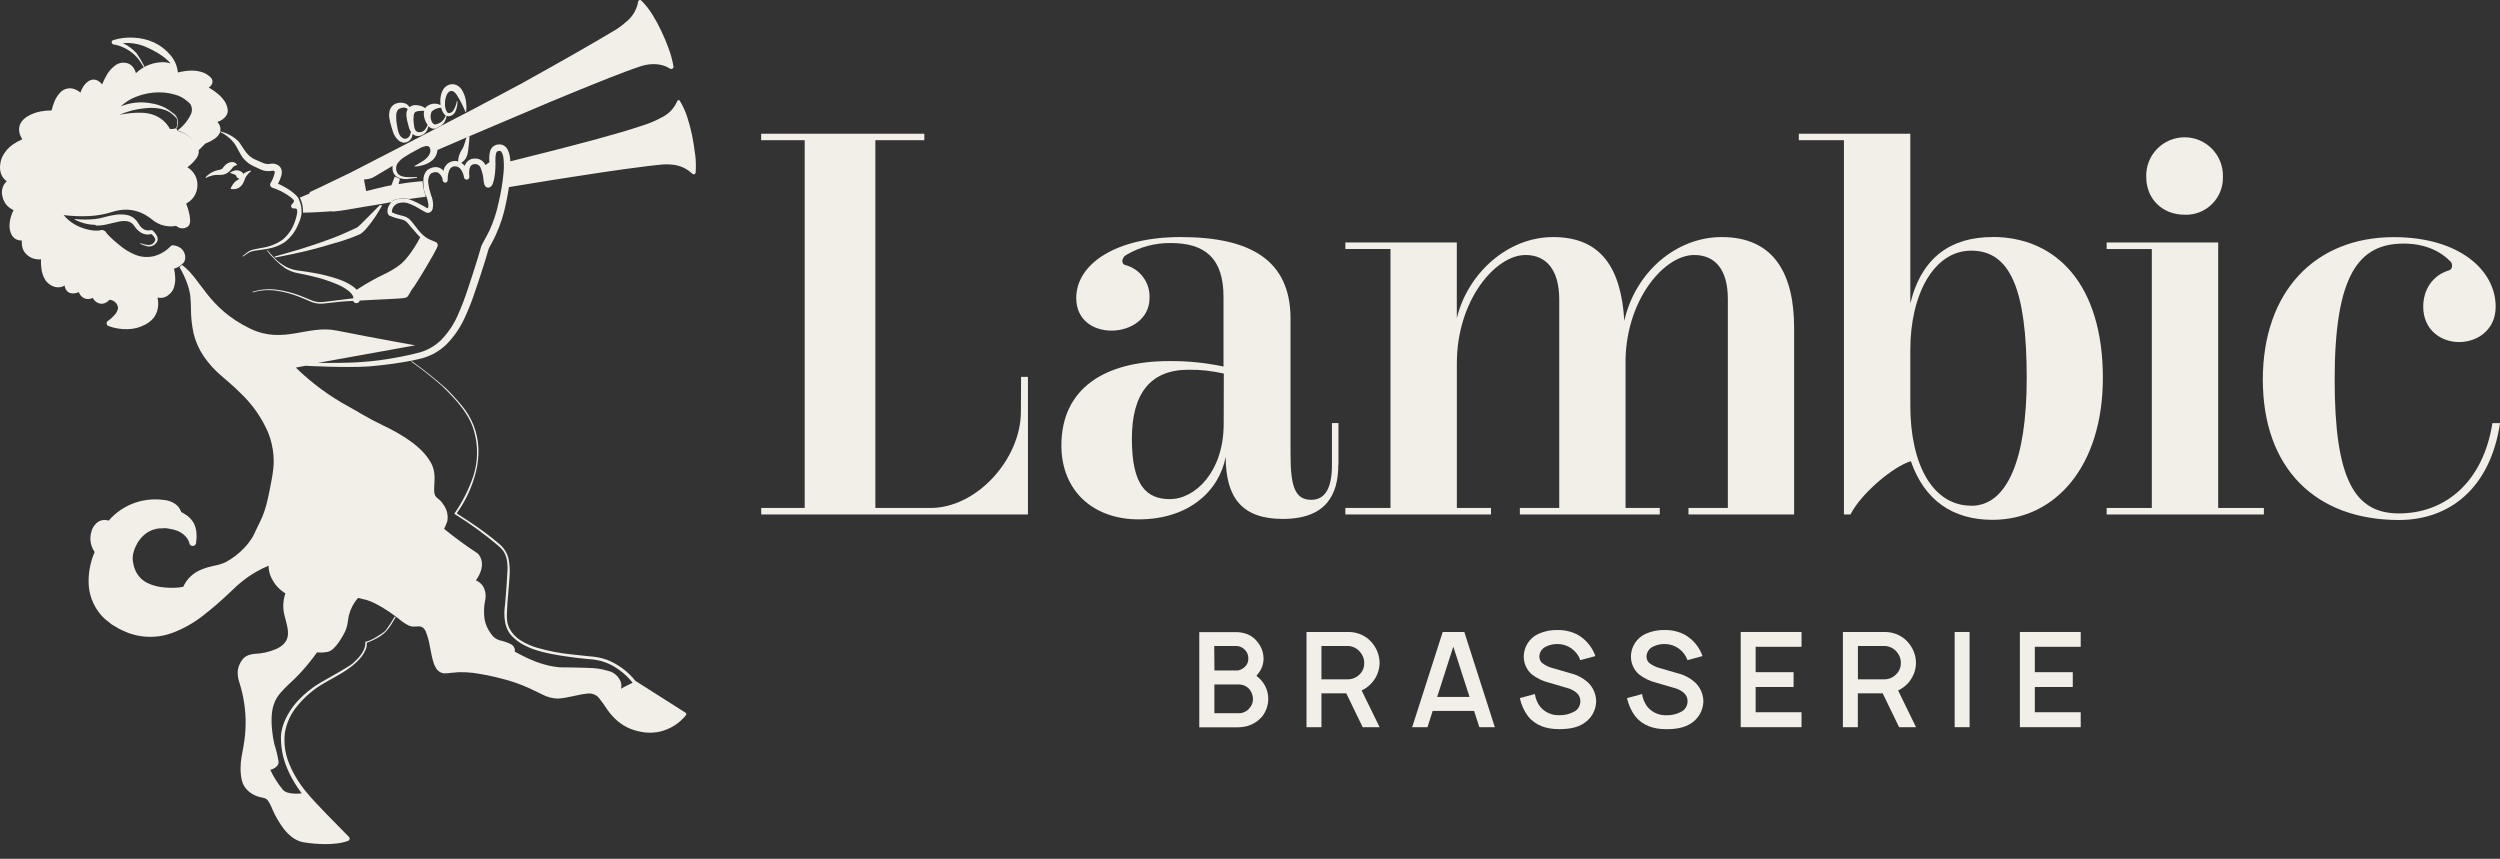
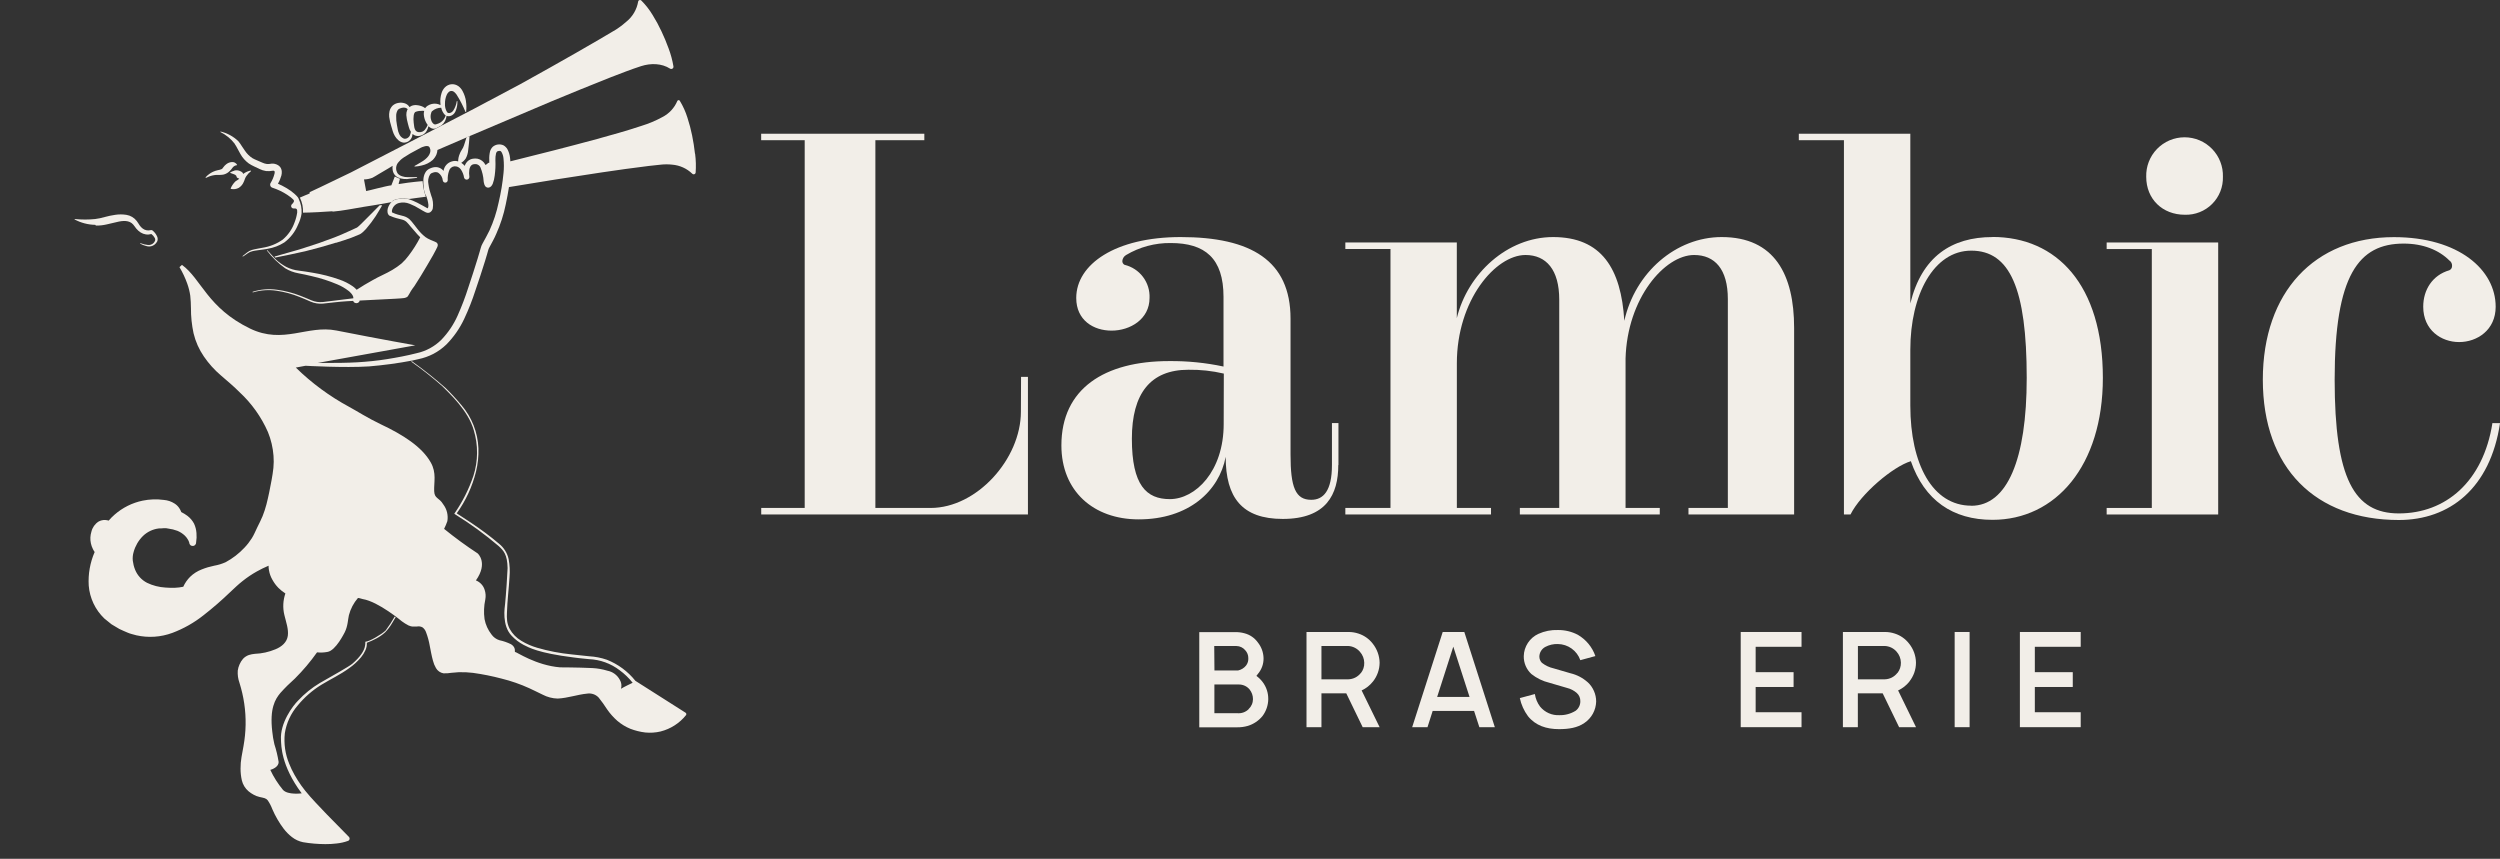
<svg xmlns="http://www.w3.org/2000/svg" width="131" height="45" viewBox="0 0 131 45" fill="none">
  <rect x="0" y="0" width="131" height="45" fill="#333333" stroke="none" />
  <path d="M12.275 8.946C12.204 8.965 12.136 8.993 12.072 9.029C12.07 9.03 12.068 9.032 12.067 9.034C12.065 9.035 12.064 9.038 12.063 9.04C12.062 9.045 12.062 9.05 12.065 9.055C12.067 9.06 12.071 9.063 12.076 9.065C12.138 9.082 12.198 9.104 12.257 9.13C12.305 9.144 12.348 9.172 12.381 9.21C12.398 9.235 12.392 9.3 12.443 9.322C12.473 9.339 12.504 9.352 12.537 9.362L12.526 9.374C12.463 9.441 12.345 9.474 12.289 9.555C12.204 9.648 12.136 9.755 12.088 9.872C12.088 9.875 12.088 9.878 12.088 9.881C12.088 9.884 12.09 9.887 12.091 9.89C12.093 9.893 12.095 9.895 12.098 9.897C12.101 9.899 12.103 9.9 12.107 9.9C12.244 9.93 12.387 9.91 12.511 9.844C12.63 9.769 12.722 9.659 12.774 9.528C12.791 9.495 12.806 9.461 12.817 9.425C12.817 9.402 12.832 9.378 12.841 9.356C12.859 9.307 12.884 9.261 12.915 9.219C12.979 9.124 13.058 9.04 13.15 8.971C13.151 8.968 13.152 8.965 13.152 8.962C13.152 8.959 13.151 8.956 13.15 8.953C13.149 8.951 13.148 8.948 13.147 8.946C13.146 8.944 13.144 8.943 13.142 8.941C13.14 8.94 13.138 8.939 13.135 8.939C13.133 8.938 13.13 8.938 13.128 8.939C13.002 8.965 12.883 9.016 12.777 9.089L12.739 9.119V9.096C12.712 9.016 12.618 8.978 12.521 8.942C12.437 8.917 12.349 8.917 12.266 8.942" fill="#F2EEE8" />
  <path d="M10.809 9.316C10.94 9.247 11.081 9.2 11.227 9.177C11.295 9.165 11.364 9.161 11.433 9.165C11.518 9.169 11.604 9.165 11.688 9.152C11.789 9.132 11.885 9.088 11.966 9.024C12.025 8.978 12.079 8.925 12.125 8.866C12.198 8.776 12.232 8.686 12.405 8.657H12.418C12.422 8.653 12.424 8.647 12.424 8.642C12.424 8.637 12.422 8.632 12.418 8.628C12.391 8.583 12.352 8.546 12.306 8.522C12.259 8.498 12.207 8.488 12.154 8.492C12.05 8.497 11.95 8.534 11.867 8.597C11.804 8.643 11.749 8.7 11.704 8.763C11.666 8.818 11.653 8.843 11.599 8.868C11.535 8.892 11.468 8.91 11.4 8.921C11.318 8.939 11.237 8.966 11.16 9.002C11.014 9.071 10.883 9.168 10.775 9.288C10.773 9.29 10.771 9.294 10.771 9.297C10.771 9.301 10.773 9.305 10.775 9.307C10.777 9.312 10.781 9.315 10.786 9.317C10.79 9.319 10.796 9.318 10.8 9.316" fill="#F2EEE8" />
-   <path d="M11.833 5.408C11.727 5.223 11.588 5.059 11.423 4.924C11.273 4.796 11.112 4.683 10.94 4.586C11.022 4.536 11.085 4.461 11.121 4.372C11.138 4.319 11.139 4.262 11.126 4.207C11.113 4.153 11.085 4.103 11.045 4.063C10.898 3.911 10.709 3.804 10.503 3.756C10.301 3.705 10.092 3.688 9.885 3.705C9.782 3.712 9.679 3.724 9.577 3.743L9.427 3.774L9.351 3.794H9.322C9.286 3.455 9.147 3.135 8.923 2.877C8.685 2.598 8.391 2.374 8.059 2.219C7.725 2.071 7.366 1.987 7.001 1.973C6.64 1.952 6.277 1.996 5.931 2.103C5.911 2.111 5.892 2.123 5.878 2.14C5.864 2.156 5.855 2.176 5.851 2.197C5.848 2.228 5.856 2.259 5.875 2.283C5.893 2.308 5.921 2.325 5.951 2.329C6.129 2.357 6.303 2.41 6.466 2.487C6.634 2.564 6.792 2.661 6.936 2.776C7.082 2.894 7.21 3.032 7.319 3.185C7.337 3.208 7.524 3.51 7.524 3.51C7.537 3.5 7.551 3.49 7.565 3.481C7.446 3.246 7.312 3.019 7.164 2.801C6.962 2.574 6.716 2.389 6.441 2.259C6.852 2.227 7.265 2.296 7.645 2.458C8.652 2.897 8.939 3.333 8.939 3.333C8.939 3.333 8.664 3.177 8.055 3.317C7.889 3.36 7.728 3.421 7.574 3.497L7.529 3.526C7.382 3.612 7.246 3.715 7.122 3.832C7.102 3.752 7.071 3.674 7.03 3.602C6.968 3.491 6.873 3.401 6.759 3.344C6.642 3.293 6.513 3.274 6.386 3.288C6.259 3.303 6.138 3.352 6.036 3.429C5.842 3.573 5.683 3.758 5.569 3.971C5.486 4.115 5.414 4.266 5.354 4.421C5.295 4.349 5.224 4.288 5.145 4.24C5.066 4.193 4.976 4.169 4.884 4.17C4.794 4.178 4.707 4.208 4.631 4.257C4.499 4.35 4.391 4.474 4.317 4.618C4.276 4.693 4.242 4.771 4.214 4.851C4.103 4.755 3.972 4.686 3.83 4.647C3.717 4.619 3.599 4.62 3.487 4.65C3.374 4.68 3.271 4.737 3.187 4.817C3.037 4.964 2.921 5.142 2.845 5.338C2.786 5.484 2.739 5.634 2.704 5.788C2.506 5.786 2.308 5.804 2.113 5.842C1.873 5.888 1.644 5.976 1.435 6.102C1.322 6.17 1.222 6.258 1.14 6.361C1.052 6.477 1.003 6.618 0.999 6.764C0.999 6.901 1.03 7.037 1.09 7.16C1.113 7.209 1.14 7.254 1.168 7.299C0.991 7.374 0.822 7.467 0.665 7.577C0.435 7.74 0.248 7.956 0.123 8.208C0.062 8.34 0.025 8.48 0.011 8.624C-0.011 8.772 0 8.924 0.043 9.067C0.089 9.223 0.181 9.361 0.307 9.463L0.358 9.497C0.301 9.546 0.252 9.603 0.211 9.666C0.156 9.759 0.121 9.862 0.106 9.969C0.092 10.076 0.098 10.185 0.126 10.289C0.167 10.488 0.266 10.671 0.41 10.813C0.498 10.894 0.598 10.961 0.707 11.012C0.655 11.119 0.612 11.229 0.576 11.341C0.517 11.527 0.491 11.722 0.5 11.916C0.509 12.026 0.534 12.133 0.576 12.234C0.622 12.353 0.705 12.453 0.811 12.522C0.912 12.581 1.028 12.609 1.144 12.601C1.139 12.665 1.139 12.729 1.144 12.793C1.15 12.89 1.172 12.986 1.209 13.077C1.25 13.168 1.307 13.25 1.377 13.321C1.512 13.456 1.686 13.546 1.874 13.578C1.964 13.593 2.056 13.598 2.147 13.59C2.141 13.731 2.146 13.872 2.162 14.011C2.18 14.252 2.256 14.485 2.384 14.689C2.463 14.796 2.562 14.885 2.677 14.951C2.799 15.024 2.939 15.061 3.08 15.056C3.188 15.05 3.293 15.018 3.386 14.962C3.389 14.991 3.395 15.02 3.404 15.047C3.424 15.131 3.467 15.207 3.529 15.268C3.599 15.331 3.689 15.368 3.783 15.373C3.86 15.38 3.937 15.372 4.011 15.351C4.053 15.338 4.094 15.323 4.134 15.306C4.134 15.324 4.145 15.344 4.154 15.364C4.205 15.477 4.294 15.569 4.405 15.624C4.519 15.676 4.648 15.684 4.767 15.646C4.798 15.635 4.829 15.623 4.859 15.61C4.872 15.634 4.887 15.657 4.902 15.68C4.969 15.778 5.065 15.853 5.177 15.893C5.24 15.914 5.306 15.921 5.372 15.914C5.438 15.907 5.501 15.886 5.559 15.854C5.627 15.814 5.688 15.764 5.739 15.705C5.78 15.71 5.821 15.718 5.861 15.731C5.921 15.75 5.978 15.782 6.025 15.825C6.071 15.864 6.11 15.912 6.137 15.967C6.165 16.021 6.181 16.08 6.186 16.141C6.164 16.277 6.101 16.404 6.005 16.503C5.904 16.621 5.788 16.726 5.66 16.815H5.651C5.628 16.832 5.609 16.854 5.598 16.88C5.587 16.906 5.583 16.934 5.587 16.963C5.591 16.991 5.602 17.017 5.62 17.039C5.638 17.061 5.662 17.077 5.689 17.087C6 17.199 6.33 17.254 6.661 17.249C6.998 17.248 7.328 17.163 7.623 17.002C7.777 16.92 7.915 16.811 8.03 16.68C8.143 16.541 8.222 16.377 8.259 16.203C8.296 16.034 8.3 15.86 8.272 15.689C8.272 15.653 8.259 15.62 8.252 15.586C8.347 15.613 8.447 15.617 8.543 15.597C8.661 15.571 8.77 15.514 8.858 15.432C8.948 15.362 9.021 15.272 9.073 15.17C9.157 14.973 9.194 14.759 9.181 14.545C9.175 14.388 9.154 14.232 9.12 14.078C9.204 14.055 9.285 14.023 9.362 13.982C9.451 13.918 9.535 13.849 9.615 13.775C9.672 13.697 9.704 13.605 9.709 13.509C9.711 13.42 9.695 13.332 9.66 13.25C9.627 13.168 9.575 13.094 9.51 13.033C9.381 12.923 9.218 12.859 9.048 12.853C9.03 12.851 9.012 12.853 8.995 12.86C8.978 12.867 8.964 12.877 8.952 12.891C8.722 13.138 8.43 13.318 8.106 13.411C7.779 13.499 7.433 13.481 7.117 13.361C6.792 13.232 6.492 13.049 6.229 12.818C6.09 12.708 5.955 12.592 5.828 12.471C5.765 12.412 5.701 12.348 5.647 12.29C5.619 12.259 5.593 12.227 5.568 12.193L5.533 12.146C5.527 12.135 5.52 12.124 5.515 12.113L5.358 12.043C5.267 12.071 5.173 12.086 5.078 12.086C4.973 12.087 4.868 12.078 4.765 12.061C4.555 12.024 4.35 11.964 4.154 11.88C3.958 11.795 3.776 11.683 3.612 11.547C3.512 11.463 3.419 11.37 3.333 11.271C3.788 11.328 4.246 11.344 4.704 11.32C4.976 11.304 5.246 11.266 5.512 11.206C5.644 11.18 5.779 11.132 5.904 11.097C6.028 11.059 6.154 11.03 6.282 11.011C6.794 10.931 7.318 11.05 7.746 11.343C7.858 11.414 7.952 11.491 8.066 11.576C8.18 11.661 8.305 11.727 8.438 11.775C8.692 11.865 8.965 11.886 9.23 11.837C9.292 11.893 9.368 11.933 9.449 11.952C9.531 11.971 9.616 11.969 9.697 11.945C9.738 11.931 9.778 11.914 9.816 11.893C9.838 11.876 9.859 11.858 9.879 11.838C9.895 11.819 9.908 11.798 9.919 11.775C9.954 11.694 9.969 11.605 9.962 11.517C9.954 11.358 9.927 11.202 9.881 11.05C9.846 10.92 9.804 10.791 9.754 10.665C9.92 10.581 10.061 10.457 10.165 10.304C10.279 10.129 10.341 9.926 10.346 9.718C10.353 9.51 10.299 9.304 10.19 9.127C10.097 8.978 9.969 8.854 9.818 8.765C9.988 8.643 10.139 8.496 10.266 8.33C10.346 8.231 10.397 8.112 10.414 7.986C10.425 7.88 10.403 7.772 10.351 7.679C10.282 7.542 10.193 7.417 10.087 7.306C9.883 7.108 9.635 6.96 9.364 6.874C9.349 6.872 9.335 6.867 9.321 6.86C9.308 6.852 9.297 6.842 9.288 6.83C9.279 6.818 9.272 6.804 9.268 6.789C9.265 6.774 9.264 6.759 9.266 6.744C9.251 6.739 9.236 6.732 9.223 6.722C9.167 6.738 9.11 6.751 9.053 6.76C9.017 6.76 8.907 6.76 8.907 6.76C8.819 6.598 8.704 6.452 8.567 6.328C8.397 6.18 8.198 6.068 7.983 5.999C7.327 5.775 6.249 6.021 6.249 6.021C6.683 5.829 7.145 5.71 7.618 5.67C7.672 5.67 8.341 5.565 8.869 5.867C9.015 5.962 9.146 6.078 9.259 6.211C9.279 6.252 9.289 6.297 9.29 6.343C9.296 6.466 9.279 6.588 9.237 6.704C9.237 6.704 9.268 6.721 9.275 6.721C9.283 6.721 9.333 6.422 9.333 6.419C9.332 6.316 9.304 6.215 9.253 6.126C9.202 6.037 9.129 5.962 9.04 5.909C8.924 5.813 8.799 5.727 8.668 5.652C8.438 5.535 8.19 5.455 7.934 5.417C7.394 5.311 6.835 5.366 6.327 5.576C6.556 5.358 6.827 5.187 7.122 5.074C7.512 4.917 7.929 4.837 8.35 4.839C8.693 4.84 9.033 4.901 9.355 5.019C9.47 5.067 9.579 5.128 9.68 5.2C9.989 5.43 9.995 5.484 10.018 5.538C10.065 5.664 10.069 5.801 10.029 5.929C9.872 6.288 9.622 6.6 9.306 6.833C9.533 6.906 9.745 7.019 9.932 7.167C10.159 7.345 10.328 7.587 10.416 7.861C10.452 7.849 10.731 7.538 10.765 7.523C10.933 7.459 11.093 7.375 11.242 7.274C11.367 7.19 11.467 7.073 11.53 6.936L11.55 6.869C11.55 6.858 11.55 6.847 11.55 6.836C11.557 6.754 11.547 6.672 11.52 6.594C11.492 6.517 11.448 6.447 11.39 6.388C11.582 6.335 11.75 6.216 11.862 6.052C11.921 5.953 11.945 5.838 11.931 5.725C11.916 5.615 11.882 5.51 11.828 5.414" fill="#F2EEE8" />
  <path d="M36.416 8.046C36.381 7.728 36.331 7.411 36.267 7.098C36.204 6.784 36.121 6.473 36.022 6.167C35.925 5.857 35.791 5.559 35.622 5.282C35.613 5.268 35.6 5.257 35.584 5.251C35.566 5.245 35.545 5.246 35.528 5.254C35.51 5.263 35.497 5.278 35.49 5.296C35.337 5.656 35.064 5.951 34.716 6.131C34.365 6.324 33.995 6.479 33.612 6.596C32.847 6.851 32.068 7.068 31.289 7.283C29.779 7.693 28.261 8.078 26.742 8.454C26.742 8.389 26.731 8.324 26.724 8.259C26.708 8.104 26.661 7.953 26.587 7.816C26.537 7.732 26.466 7.662 26.381 7.614C26.289 7.572 26.188 7.558 26.088 7.572C25.988 7.586 25.895 7.628 25.819 7.693C25.751 7.762 25.702 7.846 25.677 7.939C25.643 8.085 25.63 8.234 25.638 8.384C25.638 8.433 25.638 8.481 25.638 8.53C25.587 8.514 25.553 8.572 25.513 8.597C25.488 8.612 25.464 8.629 25.441 8.648L25.43 8.624C25.389 8.547 25.332 8.479 25.262 8.426C25.193 8.373 25.112 8.335 25.027 8.317C24.944 8.302 24.858 8.302 24.775 8.317C24.686 8.332 24.602 8.369 24.531 8.425C24.448 8.496 24.385 8.588 24.351 8.691C24.3 8.628 24.238 8.575 24.17 8.532C24.264 8.472 24.344 8.393 24.407 8.301C24.479 8.166 24.522 8.017 24.533 7.865C24.558 7.729 24.596 7.265 24.604 7.127L24.445 7.196C24.41 7.301 24.32 7.63 24.264 7.738C24.208 7.847 24.137 7.93 24.092 8.057C24.037 8.183 24.008 8.32 24.007 8.458C23.901 8.425 23.788 8.425 23.682 8.458C23.567 8.489 23.465 8.552 23.386 8.641C23.308 8.73 23.257 8.84 23.241 8.957C23.241 8.957 23 8.595 22.499 8.843C22.156 9.007 22.185 9.485 22.185 9.485C22.184 9.504 22.184 9.523 22.185 9.543C22.185 9.608 22.185 9.675 22.198 9.741L22.208 9.841V9.854C22.208 9.87 22.208 9.886 22.208 9.902C22.219 9.963 22.234 10.024 22.252 10.083C22.261 10.116 22.272 10.146 22.282 10.177L22.333 10.266C22.393 10.417 22.432 10.576 22.449 10.738C22.458 10.875 22.407 10.918 22.407 10.918C22.407 10.918 22.008 10.692 21.865 10.622C21.714 10.545 21.557 10.481 21.395 10.43C21.215 10.402 21.032 10.402 20.852 10.43C20.744 10.44 20.641 10.48 20.554 10.546C20.441 10.648 20.359 10.78 20.319 10.927C20.302 10.992 20.298 11.059 20.307 11.124C20.312 11.165 20.326 11.204 20.348 11.238C20.36 11.261 20.379 11.28 20.401 11.294L20.433 11.316H20.453C20.553 11.361 20.657 11.398 20.762 11.428C20.867 11.459 20.974 11.479 21.068 11.506C21.156 11.527 21.237 11.57 21.305 11.631C21.375 11.7 21.441 11.775 21.502 11.855L21.727 12.113C21.818 12.226 21.916 12.333 22.02 12.433C21.848 12.769 21.646 13.088 21.417 13.388C21.305 13.543 21.176 13.685 21.033 13.813C20.885 13.934 20.727 14.044 20.561 14.142C20.229 14.342 19.862 14.483 19.52 14.684C19.242 14.841 18.962 15 18.689 15.183C18.668 15.159 18.645 15.137 18.622 15.116C18.574 15.069 18.521 15.026 18.465 14.989C18.256 14.847 18.029 14.734 17.79 14.651C17.331 14.489 16.859 14.368 16.378 14.29C16.142 14.243 15.901 14.218 15.655 14.181C15.424 14.156 15.199 14.088 14.992 13.981C14.783 13.868 14.591 13.729 14.421 13.565L13.997 13.1C13.994 13.11 13.989 13.118 13.983 13.126C14.256 13.484 14.58 13.799 14.947 14.06C15.157 14.189 15.39 14.276 15.633 14.319C15.865 14.369 16.102 14.407 16.331 14.469C16.792 14.572 17.242 14.717 17.676 14.901C17.885 14.987 18.081 15.101 18.26 15.239C18.303 15.27 18.342 15.306 18.376 15.346C18.411 15.379 18.442 15.418 18.466 15.46C18.488 15.493 18.504 15.531 18.513 15.57C18.513 15.588 18.513 15.602 18.513 15.619C18.513 15.635 18.513 15.628 18.513 15.631L16.922 15.826C16.718 15.847 16.512 15.817 16.322 15.738C16.131 15.658 15.935 15.572 15.738 15.498C15.344 15.344 14.932 15.238 14.513 15.183C14.088 15.122 13.656 15.158 13.247 15.286C13.245 15.287 13.243 15.288 13.241 15.29C13.239 15.291 13.238 15.293 13.237 15.295C13.236 15.298 13.235 15.3 13.235 15.302C13.235 15.305 13.236 15.307 13.236 15.309C13.237 15.312 13.238 15.314 13.24 15.316C13.242 15.317 13.244 15.319 13.246 15.32C13.248 15.321 13.25 15.321 13.253 15.322C13.255 15.322 13.258 15.321 13.26 15.32C13.661 15.201 14.083 15.172 14.496 15.235C14.911 15.295 15.316 15.405 15.704 15.563C15.899 15.637 16.087 15.723 16.282 15.808C16.483 15.893 16.7 15.928 16.917 15.91C17.342 15.87 17.75 15.807 18.172 15.785L18.502 15.767C18.511 15.79 18.525 15.812 18.542 15.83C18.559 15.848 18.58 15.862 18.604 15.872C18.626 15.881 18.65 15.886 18.674 15.887C18.698 15.887 18.723 15.882 18.745 15.873C18.767 15.864 18.788 15.85 18.805 15.833C18.822 15.815 18.835 15.795 18.844 15.772C18.843 15.764 18.843 15.757 18.844 15.749C19.455 15.716 20.068 15.689 20.683 15.655L20.999 15.635L21.158 15.619C21.192 15.616 21.226 15.608 21.258 15.595C21.299 15.584 21.336 15.562 21.366 15.532C21.44 15.423 21.473 15.351 21.53 15.253C21.588 15.156 21.646 15.087 21.711 14.997C21.95 14.635 22.163 14.274 22.378 13.912L22.693 13.37L22.843 13.089C22.866 13.041 22.892 12.995 22.915 12.941C22.934 12.904 22.942 12.862 22.939 12.82C22.935 12.795 22.926 12.77 22.911 12.749C22.897 12.728 22.878 12.71 22.855 12.697C22.804 12.67 22.751 12.646 22.697 12.627C22.648 12.607 22.601 12.589 22.554 12.567C22.463 12.529 22.376 12.481 22.295 12.424C22.136 12.3 21.994 12.155 21.872 11.994L21.679 11.746C21.613 11.657 21.541 11.573 21.464 11.495C21.374 11.415 21.267 11.357 21.151 11.325C21.042 11.294 20.941 11.274 20.845 11.245C20.749 11.217 20.656 11.182 20.565 11.139C20.54 11.15 20.523 11.063 20.549 10.982C20.574 10.897 20.62 10.821 20.683 10.761C20.747 10.7 20.825 10.657 20.91 10.636C21.094 10.591 21.287 10.605 21.462 10.678C21.651 10.752 21.833 10.844 22.004 10.953C22.095 11.007 22.185 11.063 22.288 11.115C22.319 11.13 22.351 11.142 22.384 11.152C22.408 11.155 22.433 11.155 22.458 11.152C22.477 11.149 22.496 11.145 22.514 11.137C22.527 11.132 22.539 11.125 22.55 11.115C22.615 11.069 22.661 11 22.678 10.922C22.714 10.691 22.684 10.454 22.593 10.239C22.526 10.05 22.478 9.855 22.451 9.656C22.412 9.482 22.441 9.299 22.532 9.145C22.554 9.116 22.582 9.091 22.613 9.073C22.65 9.055 22.688 9.042 22.727 9.033C22.802 9.011 22.883 9.015 22.955 9.045C23.025 9.091 23.083 9.152 23.126 9.224C23.169 9.296 23.195 9.376 23.203 9.459C23.208 9.491 23.224 9.519 23.249 9.54C23.273 9.56 23.305 9.571 23.336 9.57C23.354 9.569 23.37 9.565 23.386 9.558C23.401 9.551 23.415 9.54 23.427 9.528C23.439 9.515 23.448 9.5 23.453 9.484C23.459 9.468 23.462 9.451 23.461 9.434C23.453 9.273 23.475 9.113 23.528 8.96C23.544 8.897 23.578 8.839 23.627 8.796C23.677 8.752 23.738 8.724 23.803 8.716C23.869 8.71 23.937 8.721 23.998 8.749C24.058 8.778 24.11 8.822 24.148 8.877C24.236 9.006 24.294 9.153 24.318 9.308C24.327 9.342 24.349 9.372 24.379 9.391C24.409 9.41 24.445 9.417 24.48 9.41C24.515 9.404 24.546 9.385 24.567 9.356C24.588 9.328 24.598 9.292 24.595 9.257C24.56 9.036 24.58 8.747 24.714 8.651C24.747 8.625 24.787 8.608 24.83 8.604C24.878 8.597 24.926 8.597 24.974 8.604C25.018 8.616 25.058 8.637 25.093 8.665C25.128 8.694 25.156 8.73 25.175 8.771C25.271 9.001 25.328 9.245 25.343 9.494C25.343 9.528 25.354 9.562 25.363 9.602C25.372 9.655 25.392 9.705 25.421 9.75C25.441 9.777 25.467 9.799 25.497 9.814C25.536 9.834 25.581 9.839 25.623 9.828C25.668 9.816 25.708 9.792 25.739 9.758C25.773 9.72 25.801 9.676 25.82 9.629C25.872 9.492 25.905 9.35 25.922 9.205C25.959 8.934 25.972 8.66 25.959 8.387C25.955 8.271 25.966 8.154 25.992 8.04C26.026 7.944 26.046 7.925 26.135 7.91C26.223 7.896 26.245 7.91 26.296 7.997C26.346 8.096 26.376 8.203 26.384 8.313C26.41 8.565 26.41 8.819 26.384 9.071C26.334 9.59 26.248 10.105 26.128 10.613C26.023 11.119 25.862 11.611 25.647 12.081C25.537 12.316 25.408 12.529 25.276 12.779C25.26 12.811 25.244 12.844 25.227 12.883C25.212 12.922 25.199 12.961 25.189 13.001L25.137 13.182L25.025 13.559C24.871 14.064 24.707 14.566 24.539 15.067C24.381 15.566 24.195 16.054 23.982 16.532C23.775 16.999 23.488 17.427 23.134 17.797C22.777 18.155 22.323 18.402 21.829 18.508C21.321 18.638 20.804 18.735 20.285 18.818C19.766 18.902 19.242 18.954 18.716 18.985C18.19 19.015 17.66 19.017 17.132 19.019H16.639L21.762 18.095C21.762 18.095 20.021 17.792 17.624 17.318C16.1 17.018 14.849 18.059 13.104 17.217C10.866 16.132 10.554 14.621 9.536 13.88L9.404 13.997C9.568 14.272 9.705 14.562 9.812 14.863C9.886 15.068 9.938 15.279 9.97 15.494C9.997 15.707 9.999 15.926 10.006 16.145C10.003 16.588 10.049 17.029 10.142 17.463C10.246 17.899 10.43 18.312 10.684 18.681C10.935 19.05 11.235 19.383 11.575 19.672C11.908 19.963 12.244 20.236 12.549 20.547C13.185 21.135 13.693 21.849 14.041 22.642C14.202 23.037 14.3 23.455 14.332 23.88C14.332 23.987 14.341 24.094 14.343 24.2L14.326 24.52C14.301 24.732 14.274 24.941 14.231 25.158C14.151 25.589 14.068 26.017 13.96 26.435C13.906 26.641 13.839 26.844 13.761 27.042C13.681 27.239 13.58 27.431 13.484 27.628C13.388 27.825 13.303 28.036 13.195 28.204C13.083 28.381 12.954 28.547 12.81 28.698C12.523 29.006 12.187 29.265 11.816 29.463C11.626 29.547 11.427 29.608 11.223 29.643C10.999 29.688 10.78 29.753 10.568 29.839C10.343 29.925 10.137 30.056 9.964 30.224C9.813 30.374 9.69 30.552 9.603 30.746C9.465 30.775 9.324 30.793 9.183 30.799C9.012 30.806 8.841 30.802 8.67 30.788C8.336 30.769 8.008 30.685 7.706 30.54C7.422 30.394 7.199 30.15 7.079 29.853C7.018 29.701 6.978 29.542 6.958 29.38C6.943 29.225 6.958 29.069 7.003 28.92C7.09 28.606 7.257 28.319 7.488 28.089C7.717 27.866 8.013 27.726 8.33 27.689C8.411 27.689 8.491 27.689 8.572 27.678C8.654 27.668 8.74 27.678 8.822 27.698C8.983 27.718 9.141 27.757 9.294 27.814C9.437 27.873 9.569 27.957 9.682 28.064C9.738 28.117 9.787 28.178 9.827 28.244C9.865 28.3 9.895 28.361 9.915 28.425V28.439C9.917 28.463 9.923 28.486 9.934 28.508C9.944 28.529 9.959 28.548 9.977 28.564C9.995 28.58 10.015 28.592 10.038 28.599C10.06 28.607 10.084 28.61 10.108 28.608C10.132 28.607 10.155 28.601 10.176 28.59C10.198 28.58 10.217 28.565 10.232 28.547C10.248 28.529 10.26 28.509 10.268 28.486C10.275 28.464 10.279 28.44 10.277 28.416C10.303 28.255 10.309 28.092 10.295 27.93C10.283 27.76 10.24 27.594 10.169 27.44C10.087 27.285 9.974 27.15 9.836 27.042C9.731 26.961 9.617 26.891 9.498 26.832C9.472 26.757 9.435 26.685 9.389 26.619C9.327 26.528 9.247 26.45 9.154 26.39C8.983 26.278 8.786 26.212 8.581 26.196C8.213 26.146 7.839 26.159 7.475 26.234C6.926 26.348 6.416 26.604 5.996 26.975C5.889 27.069 5.788 27.17 5.696 27.279C5.637 27.263 5.576 27.253 5.515 27.248C5.394 27.242 5.273 27.271 5.166 27.329C4.977 27.45 4.842 27.64 4.79 27.859C4.728 28.056 4.718 28.266 4.762 28.468C4.783 28.569 4.817 28.667 4.863 28.759C4.891 28.817 4.923 28.873 4.96 28.926C4.72 29.479 4.613 30.081 4.649 30.683C4.701 31.339 4.992 31.954 5.467 32.409L5.843 32.713L6.253 32.957C6.394 33.029 6.544 33.086 6.689 33.151C6.833 33.216 6.994 33.243 7.146 33.29C7.774 33.431 8.43 33.387 9.033 33.163C9.62 32.942 10.169 32.632 10.66 32.243C11.144 31.866 11.607 31.464 12.049 31.039C12.273 30.829 12.486 30.622 12.717 30.442C12.949 30.258 13.195 30.092 13.453 29.947C13.654 29.834 13.861 29.732 14.073 29.643C14.072 29.725 14.08 29.806 14.095 29.886C14.125 30.061 14.186 30.229 14.276 30.383C14.361 30.538 14.467 30.681 14.592 30.808C14.702 30.917 14.823 31.014 14.954 31.097C14.828 31.461 14.81 31.853 14.901 32.227C14.992 32.605 15.127 32.97 15.082 33.312C15.037 33.653 14.766 33.888 14.43 34.024C14.088 34.166 13.724 34.247 13.354 34.261C13.246 34.27 13.14 34.291 13.037 34.324C12.921 34.365 12.816 34.434 12.732 34.525C12.657 34.612 12.596 34.711 12.551 34.817C12.505 34.919 12.474 35.027 12.459 35.137C12.444 35.353 12.473 35.569 12.546 35.772C12.602 35.953 12.652 36.133 12.694 36.314C12.863 37.043 12.912 37.795 12.837 38.54C12.801 38.912 12.727 39.279 12.656 39.666C12.621 39.866 12.604 40.069 12.605 40.272C12.604 40.478 12.626 40.683 12.671 40.884C12.723 41.109 12.846 41.311 13.021 41.461C13.104 41.53 13.194 41.591 13.289 41.642C13.386 41.696 13.49 41.736 13.598 41.761C13.703 41.786 13.797 41.801 13.864 41.824C13.927 41.844 13.984 41.882 14.026 41.933C14.126 42.078 14.208 42.234 14.269 42.399C14.426 42.764 14.626 43.109 14.865 43.426C14.989 43.59 15.135 43.736 15.297 43.862C15.467 43.995 15.665 44.087 15.876 44.131C16.263 44.197 16.656 44.231 17.049 44.232C17.247 44.234 17.444 44.222 17.64 44.198C17.844 44.177 18.045 44.132 18.238 44.062C18.255 44.056 18.27 44.046 18.284 44.034C18.307 44.009 18.32 43.977 18.32 43.943C18.32 43.91 18.307 43.877 18.284 43.853C17.892 43.456 17.501 43.058 17.11 42.658C16.729 42.253 16.329 41.853 15.988 41.428C15.711 41.082 15.473 40.706 15.279 40.308C15.234 40.212 15.191 40.114 15.153 40.017C14.944 39.513 14.866 38.964 14.925 38.422C15.009 37.882 15.244 37.376 15.603 36.963C15.954 36.535 16.374 36.168 16.846 35.879C17.318 35.591 17.832 35.351 18.293 35.014C18.526 34.852 18.737 34.659 18.92 34.441C19.011 34.331 19.086 34.21 19.144 34.08C19.203 33.956 19.23 33.819 19.222 33.682C19.391 33.619 19.555 33.545 19.714 33.46C19.883 33.373 20.039 33.264 20.18 33.136C20.312 33 20.428 32.85 20.525 32.688L20.733 32.341L20.681 32.312C20.538 32.562 20.381 32.804 20.209 33.035C20.005 33.237 19.347 33.623 19.16 33.623C19.083 33.623 19.341 34.024 18.459 34.783C18.296 34.922 17.438 35.403 16.756 35.792C16.335 36.044 15.951 36.354 15.617 36.714C15.357 36.971 14.659 37.878 14.724 38.791C14.74 39.04 14.713 40.103 15.809 41.571C15.809 41.571 15.086 41.671 14.829 41.391C14.564 41.071 14.34 40.718 14.164 40.342C14.263 40.315 14.616 40.188 14.599 39.917C14.549 39.605 14.475 39.296 14.377 38.995C14.326 38.779 14.289 38.559 14.267 38.337C14.124 37.12 14.417 36.64 14.692 36.311C14.931 36.044 15.186 35.792 15.454 35.555C15.879 35.132 16.267 34.673 16.613 34.183C16.794 34.202 16.977 34.195 17.156 34.161C17.597 34.096 18.045 33.158 18.059 33.142C18.231 32.807 18.231 32.449 18.282 32.238C18.368 31.904 18.531 31.594 18.757 31.334C18.833 31.334 18.938 31.379 19.009 31.392C19.837 31.529 21.059 32.558 21.059 32.558C21.169 32.64 21.287 32.712 21.409 32.775C21.447 32.793 21.486 32.807 21.527 32.816L21.596 32.829H21.652C21.722 32.829 21.791 32.829 21.852 32.829C21.952 32.809 22.055 32.826 22.143 32.876C22.227 32.94 22.29 33.028 22.324 33.127C22.413 33.361 22.479 33.603 22.521 33.85C22.572 34.102 22.613 34.356 22.686 34.617C22.72 34.754 22.774 34.885 22.845 35.007C22.886 35.079 22.942 35.141 23.01 35.188C23.078 35.236 23.155 35.268 23.237 35.282C23.377 35.288 23.517 35.279 23.655 35.255C23.781 35.24 23.906 35.23 24.032 35.224C24.284 35.216 24.535 35.227 24.784 35.258C25.291 35.328 25.794 35.429 26.288 35.56C26.785 35.683 27.269 35.851 27.735 36.063C27.968 36.168 28.194 36.287 28.433 36.399C28.677 36.527 28.947 36.598 29.223 36.605C29.765 36.578 30.266 36.392 30.756 36.347C30.867 36.328 30.982 36.337 31.09 36.373C31.198 36.409 31.294 36.472 31.372 36.555C31.53 36.753 31.678 36.959 31.815 37.173C31.967 37.393 32.145 37.593 32.346 37.77C32.551 37.945 32.782 38.087 33.032 38.189C33.282 38.285 33.543 38.35 33.809 38.382C34.078 38.409 34.349 38.392 34.611 38.33C35.139 38.197 35.609 37.896 35.949 37.471C35.962 37.451 35.967 37.426 35.962 37.402C35.957 37.379 35.942 37.358 35.922 37.345L33.295 35.676C32.902 35.183 32.387 34.802 31.8 34.57C31.502 34.467 31.19 34.407 30.875 34.389L29.955 34.291C29.343 34.231 28.737 34.114 28.147 33.942C27.857 33.858 27.579 33.737 27.321 33.581C27.063 33.43 26.851 33.213 26.706 32.952C26.639 32.821 26.594 32.68 26.574 32.534C26.558 32.385 26.555 32.234 26.565 32.084C26.576 31.777 26.598 31.469 26.625 31.162C26.652 30.855 26.681 30.547 26.699 30.236C26.726 29.923 26.71 29.607 26.652 29.298C26.618 29.141 26.557 28.99 26.471 28.854C26.385 28.716 26.277 28.594 26.151 28.492C25.916 28.288 25.67 28.1 25.428 27.917C24.94 27.555 24.441 27.225 23.933 26.899C24.404 26.242 24.746 25.502 24.942 24.717C25.04 24.317 25.083 23.905 25.07 23.493C25.037 22.663 24.725 21.867 24.184 21.235C23.922 20.92 23.643 20.618 23.349 20.331C22.784 19.833 22.193 19.363 21.579 18.925C21.563 18.939 21.565 18.941 21.547 18.949C22.111 19.348 22.655 19.777 23.174 20.234C23.515 20.581 24.539 21.508 24.828 22.552C25.061 23.328 25.054 24.158 24.808 24.931C24.571 25.629 24.239 26.291 23.819 26.897C23.819 26.897 23.774 26.908 23.853 26.955C24.653 27.45 25.414 28.004 26.129 28.613C26.377 28.846 26.585 29.045 26.598 29.766C26.598 29.947 26.509 31.254 26.466 31.652C26.448 31.818 26.285 32.773 26.813 33.317C26.993 33.508 27.203 33.668 27.435 33.791C27.706 33.928 28.201 34.219 30.045 34.449C30.148 34.463 30.488 34.507 30.86 34.539C31.445 34.563 32.008 34.767 32.473 35.123C32.727 35.31 32.955 35.53 33.151 35.777C33.151 35.777 32.639 36.021 32.54 36.092C32.563 36.013 32.569 35.931 32.558 35.849C32.547 35.768 32.519 35.69 32.477 35.62C32.411 35.498 32.319 35.392 32.208 35.31C32.096 35.228 31.967 35.172 31.831 35.146C31.577 35.068 31.314 35.022 31.048 35.007C30.195 34.968 29.367 34.971 29.346 34.969C28.08 34.864 27.05 34.15 26.995 34.165C26.941 34.179 27.073 33.944 26.782 33.76C26.588 33.664 26.383 33.593 26.171 33.548C26.001 33.496 25.854 33.388 25.752 33.243C25.569 33.008 25.445 32.734 25.39 32.442C25.343 32.099 25.357 31.75 25.43 31.412C25.462 31.243 25.45 31.068 25.395 30.905C25.361 30.794 25.302 30.693 25.222 30.608C25.143 30.523 25.046 30.456 24.938 30.414C25.589 29.492 25.036 29.003 25.029 28.998C24.421 28.6 23.835 28.171 23.271 27.713C23.336 27.582 23.393 27.448 23.441 27.311C23.468 27.156 23.462 26.997 23.425 26.845C23.387 26.692 23.318 26.549 23.223 26.424C23.007 26.062 22.769 26.142 22.751 25.739C22.731 25.27 22.886 24.782 22.57 24.229C22.111 23.416 21.124 22.783 19.94 22.226C19.287 21.917 18.64 21.503 18.3 21.322C17.275 20.769 16.333 20.075 15.5 19.261L16.008 19.166C16.008 19.166 18.041 19.283 19.33 19.2C20.09 19.138 20.845 19.036 21.594 18.894C21.704 18.871 21.814 18.847 21.924 18.82C22.197 18.764 22.46 18.671 22.707 18.544C22.956 18.413 23.185 18.249 23.387 18.054C23.775 17.662 24.092 17.206 24.325 16.707C24.554 16.221 24.751 15.72 24.915 15.208C25.086 14.706 25.255 14.201 25.412 13.691L25.527 13.308L25.582 13.113C25.594 13.07 25.594 13.071 25.605 13.041C25.616 13.01 25.629 12.992 25.641 12.967C25.757 12.746 25.9 12.504 26.003 12.256C26.227 11.76 26.394 11.24 26.502 10.707C26.567 10.405 26.623 10.104 26.67 9.803C28.286 9.535 29.904 9.275 31.524 9.035C32.35 8.912 33.176 8.796 34.004 8.695L34.624 8.628C34.824 8.606 35.025 8.606 35.224 8.628C35.619 8.66 35.99 8.828 36.275 9.103C36.292 9.121 36.315 9.132 36.34 9.134C36.353 9.135 36.367 9.134 36.38 9.13C36.393 9.126 36.405 9.119 36.415 9.11C36.426 9.102 36.434 9.091 36.441 9.079C36.447 9.067 36.451 9.054 36.452 9.04C36.475 8.715 36.466 8.389 36.425 8.066" fill="#F2EEE8" />
  <path d="M12.303 7.548C12.356 7.626 12.404 7.708 12.446 7.792C12.491 7.885 12.541 7.973 12.596 8.067C12.705 8.263 12.856 8.433 13.037 8.566C13.129 8.627 13.226 8.68 13.326 8.725L13.599 8.855C13.706 8.908 13.82 8.944 13.937 8.962C14.051 8.974 14.166 8.969 14.279 8.948C14.301 8.942 14.324 8.942 14.346 8.948C14.36 8.952 14.373 8.958 14.385 8.966C14.398 9.009 14.398 9.056 14.385 9.1C14.342 9.275 14.271 9.442 14.176 9.595C14.169 9.606 14.165 9.617 14.161 9.629C14.155 9.65 14.152 9.672 14.155 9.693C14.156 9.715 14.163 9.736 14.173 9.755C14.183 9.774 14.197 9.791 14.213 9.805C14.23 9.818 14.249 9.829 14.27 9.835C14.409 9.88 14.544 9.934 14.676 9.996C14.809 10.06 14.937 10.132 15.06 10.213C15.121 10.255 15.179 10.298 15.241 10.343L15.322 10.414L15.362 10.452L15.385 10.477C15.396 10.489 15.403 10.505 15.405 10.521C15.407 10.538 15.405 10.554 15.398 10.569C15.376 10.619 15.342 10.662 15.3 10.696C15.284 10.709 15.272 10.726 15.264 10.745C15.256 10.765 15.253 10.785 15.255 10.806C15.258 10.84 15.274 10.871 15.299 10.893C15.325 10.915 15.358 10.926 15.392 10.924C15.535 10.913 15.588 10.945 15.573 11.137C15.547 11.317 15.499 11.494 15.432 11.663C15.309 12.01 15.095 12.318 14.814 12.556C14.504 12.775 14.148 12.92 13.773 12.979C13.592 13.017 13.396 13.042 13.207 13.095C13.111 13.123 13.022 13.169 12.945 13.232L12.715 13.413C12.713 13.414 12.712 13.416 12.711 13.418C12.71 13.42 12.71 13.422 12.71 13.425C12.71 13.427 12.71 13.429 12.711 13.431C12.712 13.433 12.713 13.435 12.715 13.436C12.718 13.44 12.723 13.442 12.728 13.442C12.732 13.442 12.737 13.44 12.74 13.436L12.979 13.275C13.053 13.22 13.138 13.181 13.228 13.162C13.409 13.12 13.603 13.104 13.792 13.075L13.951 13.051C13.973 13.042 13.996 13.037 14.02 13.037C14.333 12.987 14.632 12.873 14.899 12.704C15.221 12.463 15.471 12.138 15.622 11.764C15.711 11.582 15.772 11.388 15.803 11.188C15.819 10.926 15.768 10.665 15.654 10.428C15.644 10.398 15.63 10.37 15.611 10.345C15.595 10.323 15.577 10.3 15.56 10.282L15.517 10.238L15.427 10.153C15.365 10.099 15.302 10.049 15.235 10C15.102 9.905 14.963 9.821 14.817 9.747C14.734 9.703 14.649 9.664 14.564 9.626C14.643 9.491 14.704 9.346 14.745 9.195C14.762 9.13 14.768 9.062 14.765 8.995C14.762 8.906 14.732 8.82 14.678 8.749C14.646 8.713 14.61 8.681 14.57 8.655C14.539 8.637 14.507 8.621 14.474 8.608C14.401 8.58 14.322 8.568 14.244 8.573C14.159 8.592 14.071 8.598 13.984 8.593C13.902 8.582 13.822 8.558 13.747 8.523C13.566 8.436 13.364 8.369 13.221 8.284C13.071 8.185 12.942 8.057 12.841 7.908C12.784 7.83 12.731 7.749 12.677 7.666C12.62 7.572 12.557 7.482 12.487 7.397C12.226 7.147 11.903 6.972 11.551 6.89V6.919C11.848 7.066 12.108 7.28 12.308 7.545" fill="#F2EEE8" />
  <path d="M17.403 11.092C17.971 11.045 18.528 10.924 19.092 10.833C19.092 10.833 20.061 10.683 20.066 10.674L20.518 10.591C20.543 10.558 20.666 10.334 21.453 10.425C21.539 10.41 21.776 10.385 21.874 10.367C21.892 10.367 22.25 10.322 22.315 10.309C22.22 10.045 22.162 9.77 22.145 9.49C22.002 9.503 21.554 9.546 21.389 9.571L20.89 9.645C20.872 9.645 20.97 9.365 20.952 9.36C20.898 9.348 20.845 9.328 20.796 9.302L20.688 9.25C20.668 9.297 20.507 9.712 20.507 9.712C20.285 9.727 19.242 10.011 19.186 10.011C19.186 10.011 19.101 9.533 19.073 9.403C19.224 9.399 19.372 9.37 19.513 9.316C19.598 9.277 19.733 9.188 19.851 9.119C20.173 8.939 20.541 8.705 20.574 8.689C20.559 8.796 20.567 8.904 20.598 9.007C20.635 9.118 20.71 9.211 20.809 9.273L20.876 9.306C20.897 9.315 20.92 9.322 20.943 9.326C20.961 9.33 20.977 9.339 20.992 9.351C21.104 9.376 21.22 9.387 21.335 9.383C21.407 9.363 21.792 9.336 21.849 9.316C21.849 9.316 21.872 9.293 21.849 9.282C21.825 9.271 21.803 9.282 21.742 9.282C21.612 9.282 21.402 9.282 21.351 9.282C21.261 9.284 21.171 9.27 21.086 9.241C20.994 9.218 20.911 9.169 20.847 9.1C20.78 9.006 20.748 8.892 20.758 8.778C20.768 8.663 20.819 8.556 20.901 8.476C20.988 8.366 21.138 8.214 22.044 7.744C22.089 7.72 22.452 7.548 22.519 7.744C22.533 7.775 22.543 7.808 22.55 7.841C22.577 8.049 22.425 8.297 22.04 8.512C21.874 8.604 21.776 8.675 21.727 8.693C21.715 8.693 21.715 8.727 21.738 8.727C21.86 8.721 21.982 8.703 22.1 8.671C22.313 8.626 22.511 8.526 22.675 8.382C22.757 8.299 22.824 8.202 22.87 8.094C22.899 8.019 22.917 7.94 22.922 7.859L24.464 7.194L24.645 7.116C26.062 6.514 27.482 5.911 28.904 5.309C29.94 4.878 30.976 4.455 32.019 4.043C32.54 3.842 33.068 3.636 33.586 3.468C34.105 3.3 34.671 3.316 35.112 3.597C35.136 3.611 35.164 3.617 35.192 3.613C35.207 3.611 35.221 3.605 35.234 3.598C35.248 3.59 35.259 3.579 35.268 3.567C35.277 3.555 35.284 3.541 35.287 3.526C35.291 3.511 35.292 3.496 35.289 3.481C35.235 3.158 35.15 2.842 35.034 2.535C34.926 2.234 34.801 1.937 34.664 1.648C34.529 1.356 34.376 1.073 34.206 0.8C34.038 0.518 33.835 0.258 33.603 0.026C33.587 0.011 33.568 0.003 33.547 0.001C33.534 -0.001 33.521 -3.55148e-06 33.508 0.003C33.496 0.007 33.484 0.013 33.474 0.021C33.464 0.029 33.455 0.039 33.449 0.051C33.443 0.062 33.439 0.075 33.438 0.088C33.368 0.5 33.149 0.872 32.824 1.134C32.664 1.279 32.493 1.41 32.312 1.527L32.261 1.559C31.278 2.15 29.439 3.208 27.277 4.403C26.476 4.833 25.674 5.259 24.873 5.681C24.331 5.968 19.865 8.282 18.383 9.038C17.069 9.68 16.226 10.07 16.226 10.07V10.137C16.158 10.172 15.78 10.318 15.713 10.354C15.834 10.599 15.891 10.871 15.877 11.144C16.212 11.144 17.112 11.097 17.445 11.068" fill="#F2EEE8" />
  <path d="M17.61 12.722C17.878 12.639 18.152 12.554 18.411 12.458C18.543 12.409 18.675 12.353 18.805 12.297L18.854 12.276L18.919 12.238C18.955 12.213 18.99 12.186 19.022 12.156C19.08 12.102 19.132 12.05 19.181 11.995C19.366 11.781 19.537 11.555 19.692 11.318C19.758 11.222 19.965 10.862 20.025 10.763C19.981 10.747 19.932 10.747 19.888 10.763C19.591 11.059 19.204 11.459 18.915 11.741C18.868 11.788 18.819 11.831 18.774 11.871C18.729 11.911 18.724 11.914 18.713 11.916C18.706 11.922 18.699 11.928 18.691 11.932L18.644 11.952C18.519 12.008 18.398 12.07 18.272 12.122C18.026 12.24 17.769 12.344 17.512 12.446C16.997 12.645 16.473 12.825 15.947 12.988C15.504 13.136 14.833 13.306 14.387 13.442C14.387 13.463 14.425 13.478 14.414 13.498C14.884 13.402 15.531 13.277 15.997 13.165C16.54 13.028 17.082 12.881 17.61 12.715" fill="#F2EEE8" />
  <path d="M24.419 5.312C24.391 5.122 24.33 4.939 24.238 4.77C24.186 4.67 24.112 4.583 24.021 4.515C23.966 4.477 23.905 4.448 23.841 4.43C23.776 4.413 23.709 4.408 23.642 4.415C23.514 4.431 23.395 4.491 23.306 4.585C23.229 4.667 23.172 4.766 23.139 4.873C23.078 5.061 23.058 5.261 23.081 5.458V5.507C23.011 5.469 22.935 5.445 22.855 5.435C22.703 5.418 22.55 5.453 22.42 5.534L22.371 5.567C22.351 5.585 22.331 5.603 22.313 5.623C22.3 5.637 22.289 5.652 22.279 5.668C22.216 5.618 22.144 5.58 22.067 5.556C21.994 5.532 21.918 5.516 21.841 5.509C21.747 5.499 21.652 5.512 21.565 5.547C21.526 5.565 21.489 5.59 21.458 5.619C21.458 5.61 21.458 5.599 21.444 5.589C21.384 5.501 21.295 5.437 21.192 5.408C21.094 5.379 20.99 5.372 20.889 5.39C20.774 5.405 20.667 5.453 20.579 5.529C20.495 5.611 20.436 5.715 20.41 5.829C20.389 5.926 20.384 6.025 20.393 6.124C20.416 6.298 20.455 6.47 20.509 6.637L20.545 6.755L20.579 6.872C20.606 6.96 20.643 7.045 20.69 7.125C20.738 7.207 20.799 7.281 20.87 7.344C20.947 7.415 21.044 7.461 21.147 7.474C21.247 7.478 21.345 7.448 21.426 7.39C21.507 7.332 21.566 7.248 21.594 7.152C21.606 7.108 21.614 7.064 21.619 7.019C21.65 7.047 21.685 7.07 21.722 7.089C21.802 7.123 21.889 7.135 21.975 7.122C22.055 7.11 22.132 7.08 22.199 7.035C22.264 6.991 22.317 6.933 22.355 6.865C22.4 6.787 22.433 6.702 22.452 6.614C22.503 6.666 22.565 6.707 22.633 6.733C22.698 6.753 22.767 6.753 22.832 6.733C22.846 6.733 23.107 6.579 23.134 6.57C23.286 6.445 23.382 6.265 23.401 6.069C23.422 6.078 23.443 6.085 23.465 6.089C23.522 6.095 23.579 6.087 23.633 6.066C23.731 6.026 23.811 5.951 23.857 5.856C23.937 5.687 23.975 5.501 23.969 5.314C23.969 5.309 23.967 5.305 23.964 5.302C23.961 5.299 23.957 5.296 23.953 5.296C23.948 5.295 23.944 5.296 23.94 5.299C23.936 5.302 23.934 5.306 23.933 5.31C23.908 5.482 23.847 5.646 23.752 5.791C23.712 5.853 23.651 5.899 23.58 5.919C23.549 5.927 23.517 5.927 23.486 5.919C23.462 5.911 23.44 5.895 23.425 5.874C23.345 5.742 23.307 5.588 23.317 5.433C23.314 5.273 23.345 5.115 23.409 4.968C23.436 4.908 23.476 4.853 23.526 4.809C23.566 4.778 23.616 4.762 23.667 4.766C23.712 4.769 23.755 4.785 23.79 4.813C23.815 4.83 23.837 4.851 23.857 4.874C23.882 4.899 23.904 4.926 23.924 4.956C24.105 5.243 24.261 5.546 24.39 5.86C24.391 5.863 24.393 5.865 24.396 5.867C24.398 5.869 24.401 5.87 24.405 5.871C24.407 5.871 24.41 5.871 24.412 5.87C24.415 5.87 24.417 5.869 24.419 5.867C24.421 5.866 24.423 5.864 24.424 5.862C24.425 5.859 24.426 5.857 24.426 5.854C24.448 5.67 24.444 5.483 24.414 5.299L24.419 5.312ZM21.483 7.087C21.455 7.15 21.408 7.202 21.348 7.235C21.293 7.267 21.229 7.278 21.167 7.266C21.106 7.242 21.05 7.205 21.005 7.157C20.96 7.109 20.926 7.052 20.905 6.99C20.875 6.924 20.854 6.855 20.842 6.783L20.798 6.541C20.767 6.391 20.755 6.239 20.76 6.086C20.755 5.973 20.784 5.861 20.843 5.764C20.874 5.724 20.916 5.695 20.965 5.681C21.022 5.656 21.083 5.641 21.145 5.637C21.206 5.633 21.266 5.649 21.317 5.681C21.331 5.692 21.346 5.706 21.36 5.719C21.375 5.731 21.344 5.748 21.339 5.762C21.304 5.846 21.288 5.937 21.292 6.028C21.303 6.177 21.329 6.324 21.371 6.467L21.424 6.664C21.444 6.743 21.476 6.819 21.52 6.888C21.524 6.892 21.528 6.896 21.532 6.901C21.523 6.963 21.506 7.024 21.482 7.082L21.483 7.087ZM22.272 6.791C22.236 6.835 22.19 6.871 22.138 6.895C22.086 6.918 22.029 6.929 21.971 6.926C21.923 6.929 21.875 6.916 21.834 6.89C21.793 6.863 21.762 6.825 21.744 6.78C21.722 6.73 21.708 6.677 21.702 6.623L21.677 6.424C21.661 6.304 21.661 6.182 21.677 6.062C21.683 6.018 21.694 5.974 21.711 5.932C21.721 5.91 21.735 5.889 21.753 5.872C21.846 5.831 21.946 5.81 22.047 5.811C22.108 5.804 22.168 5.804 22.228 5.811C22.213 5.866 22.206 5.923 22.206 5.981C22.214 6.127 22.252 6.27 22.319 6.4C22.345 6.452 22.376 6.501 22.411 6.547C22.377 6.634 22.329 6.716 22.27 6.789L22.272 6.791ZM23.354 6.04C23.329 6.135 23.283 6.223 23.218 6.297C23.154 6.371 23.074 6.429 22.984 6.467C22.935 6.489 22.884 6.506 22.832 6.52C22.798 6.526 22.762 6.519 22.733 6.501C22.662 6.448 22.612 6.372 22.592 6.286C22.562 6.193 22.556 6.095 22.573 5.999C22.579 5.961 22.589 5.924 22.602 5.889C22.611 5.88 22.615 5.863 22.62 5.858V5.847C22.628 5.839 22.636 5.832 22.644 5.825C22.775 5.71 22.944 5.645 23.119 5.645C23.147 5.779 23.209 5.904 23.3 6.006C23.316 6.019 23.332 6.032 23.349 6.042" fill="#F2EEE8" />
  <path d="M65.835 35.417C65.868 35.379 65.898 35.339 65.926 35.298C66.116 35.07 66.217 34.78 66.21 34.483C66.202 34.184 66.097 33.897 65.911 33.664C65.743 33.429 65.498 33.26 65.219 33.186C65.055 33.14 64.884 33.119 64.713 33.123H62.842V38.111H64.83C65.02 38.113 65.209 38.088 65.391 38.035C65.69 37.943 65.956 37.764 66.154 37.522C66.346 37.266 66.453 36.956 66.457 36.636C66.461 36.314 66.359 36 66.166 35.743C66.073 35.618 65.961 35.509 65.835 35.417ZM63.626 33.852H64.796C64.882 33.853 64.967 33.874 65.044 33.911C65.122 33.948 65.191 34.001 65.246 34.067C65.353 34.179 65.413 34.328 65.412 34.483C65.421 34.623 65.379 34.763 65.293 34.875C65.189 35.006 65.041 35.097 64.877 35.132H63.637L63.626 33.852ZM65.434 37.156C65.354 37.236 65.257 37.297 65.15 37.334C65.044 37.37 64.93 37.383 64.818 37.37H63.634V35.867H64.921C65.026 35.867 65.131 35.89 65.227 35.934C65.323 35.978 65.408 36.043 65.476 36.124C65.593 36.269 65.657 36.45 65.656 36.636C65.655 36.733 65.635 36.83 65.595 36.92C65.556 37.009 65.498 37.09 65.427 37.156" fill="#F2EEE8" />
  <path d="M71.945 35.709C72.168 35.429 72.29 35.081 72.292 34.723C72.284 34.36 72.157 34.009 71.93 33.725C71.74 33.478 71.479 33.294 71.182 33.199C71.016 33.144 70.843 33.116 70.668 33.116H68.461V38.104H69.244V36.331H70.545L71.404 38.104H72.292L71.35 36.179C71.583 36.072 71.787 35.91 71.945 35.709ZM71.308 35.264C71.23 35.364 71.132 35.445 71.019 35.503C70.906 35.56 70.782 35.592 70.656 35.596H69.244V33.85H70.656C70.771 33.857 70.884 33.888 70.988 33.94C71.092 33.992 71.184 34.064 71.259 34.152C71.403 34.312 71.484 34.518 71.487 34.732C71.493 34.929 71.429 35.121 71.306 35.275" fill="#F2EEE8" />
  <path d="M75.598 33.116L73.998 38.104H74.801L75.072 37.252H77.241L77.518 38.104H78.329L76.73 33.116H75.598ZM75.307 36.519L76.153 33.885L77.004 36.519H75.307Z" fill="#F2EEE8" />
  <path d="M83.193 35.748C82.936 35.518 82.625 35.357 82.289 35.278L81.41 35.022C81.186 34.972 80.975 34.872 80.794 34.73C80.71 34.643 80.662 34.526 80.662 34.405C80.664 34.301 80.694 34.199 80.749 34.11C80.803 34.021 80.881 33.948 80.973 33.899C81.175 33.792 81.402 33.739 81.631 33.747C81.89 33.75 82.143 33.833 82.353 33.984C82.564 34.136 82.724 34.348 82.809 34.593L83.598 34.378C83.434 33.908 83.108 33.513 82.678 33.263C82.357 33.095 82 33.01 81.638 33.013C81.285 33 80.935 33.069 80.613 33.214C80.388 33.317 80.197 33.481 80.061 33.688C79.925 33.895 79.85 34.136 79.845 34.383C79.842 34.559 79.876 34.733 79.945 34.895C80.014 35.056 80.117 35.201 80.246 35.32C80.523 35.539 80.844 35.695 81.188 35.777L82.11 36.047C82.302 36.093 82.481 36.186 82.629 36.318C82.687 36.371 82.734 36.436 82.765 36.509C82.796 36.581 82.811 36.66 82.809 36.739C82.812 36.837 82.79 36.934 82.747 37.022C82.704 37.11 82.641 37.187 82.562 37.245C82.308 37.402 82.014 37.482 81.716 37.475C81.522 37.485 81.329 37.45 81.153 37.371C80.976 37.293 80.82 37.173 80.698 37.023C80.555 36.83 80.461 36.604 80.427 36.367L79.639 36.58C79.712 36.923 79.858 37.247 80.067 37.529C80.463 38.021 81.031 38.207 81.694 38.207C82.198 38.207 82.658 38.138 83.023 37.883C83.207 37.759 83.36 37.592 83.467 37.397C83.574 37.201 83.633 36.983 83.639 36.761C83.639 36.571 83.6 36.382 83.523 36.208C83.447 36.034 83.336 35.877 83.196 35.748" fill="#F2EEE8" />
-   <path d="M88.808 35.748C88.551 35.519 88.24 35.357 87.904 35.278L87.026 35.022C86.801 34.972 86.59 34.872 86.409 34.73C86.325 34.643 86.277 34.527 86.277 34.405C86.28 34.301 86.31 34.199 86.364 34.11C86.419 34.021 86.496 33.948 86.588 33.899C86.79 33.792 87.017 33.739 87.246 33.747C87.506 33.75 87.758 33.833 87.969 33.984C88.18 34.136 88.339 34.348 88.425 34.593L89.213 34.378C89.049 33.908 88.723 33.513 88.293 33.263C87.972 33.095 87.615 33.01 87.253 33.013C86.901 33 86.55 33.069 86.228 33.214C86.004 33.317 85.812 33.481 85.676 33.688C85.54 33.895 85.466 34.136 85.46 34.383C85.457 34.559 85.492 34.733 85.561 34.895C85.63 35.056 85.732 35.201 85.862 35.32C86.139 35.54 86.462 35.697 86.807 35.779L87.729 36.048C87.921 36.095 88.1 36.188 88.248 36.319C88.306 36.373 88.353 36.438 88.384 36.511C88.415 36.583 88.43 36.662 88.428 36.741C88.43 36.839 88.409 36.936 88.365 37.024C88.322 37.112 88.258 37.189 88.179 37.247C87.925 37.404 87.631 37.484 87.333 37.477C87.14 37.487 86.947 37.452 86.77 37.373C86.593 37.294 86.437 37.175 86.315 37.025C86.172 36.832 86.079 36.606 86.044 36.368L85.256 36.582C85.329 36.925 85.475 37.249 85.684 37.531C86.08 38.022 86.648 38.209 87.311 38.209C87.816 38.209 88.275 38.14 88.64 37.885C88.825 37.76 88.977 37.593 89.084 37.398C89.191 37.203 89.25 36.985 89.257 36.762C89.256 36.572 89.217 36.384 89.141 36.21C89.064 36.036 88.953 35.879 88.814 35.75" fill="#F2EEE8" />
  <path d="M91.213 38.104H94.4V37.321H91.996V35.998H93.984V35.222H91.996V33.892H94.4V33.116H91.213V38.104Z" fill="#F2EEE8" />
  <path d="M100.052 35.709C100.276 35.429 100.398 35.081 100.397 34.723C100.392 34.36 100.264 34.008 100.036 33.725C99.846 33.478 99.585 33.294 99.287 33.199C99.122 33.144 98.95 33.116 98.776 33.116H96.568V38.104H97.351V36.331H98.653L99.513 38.104H100.399L99.461 36.179C99.694 36.071 99.898 35.91 100.057 35.709H100.052ZM99.419 35.264C99.342 35.364 99.243 35.445 99.131 35.503C99.018 35.56 98.895 35.592 98.768 35.596H97.355V33.85H98.768C98.885 33.855 98.998 33.884 99.103 33.934C99.208 33.984 99.301 34.056 99.378 34.143C99.522 34.302 99.603 34.508 99.607 34.723C99.612 34.92 99.548 35.111 99.426 35.266" fill="#F2EEE8" />
  <path d="M103.207 33.116H102.424V38.104H103.207V33.116Z" fill="#F2EEE8" />
  <path d="M105.842 38.104H109.029V37.321H106.625V35.998H108.613V35.222H106.625V33.892H109.029V33.116H105.842V38.104Z" fill="#F2EEE8" />
  <path d="M53.495 21.572C53.495 24.052 51.185 26.617 48.763 26.617H45.87V7.348H48.435V7.006H39.885V7.348H42.166V26.617H39.888V26.959H53.864V19.749H53.503L53.495 21.572Z" fill="#F2EEE8" />
  <path d="M70.135 24.366V22.17H69.794V24.366C69.794 25.735 69.336 26.19 68.709 26.19C67.881 26.19 67.624 25.534 67.624 23.824V16.698C67.624 13.648 65.544 12.422 61.867 12.422C58.446 12.422 56.395 13.847 56.395 15.615C56.395 16.782 57.298 17.325 58.248 17.325C59.217 17.325 60.236 16.727 60.236 15.615C60.253 15.217 60.132 14.827 59.892 14.509C59.653 14.192 59.31 13.968 58.924 13.876C58.888 13.856 58.858 13.827 58.838 13.792C58.818 13.756 58.808 13.716 58.81 13.675C58.815 13.611 58.836 13.549 58.871 13.494C58.905 13.44 58.953 13.394 59.009 13.362C59.715 12.942 60.524 12.725 61.346 12.735C63.143 12.735 64.112 13.534 64.112 15.557V19.207C63.175 19.007 62.219 18.911 61.261 18.921C57.87 18.921 55.617 20.367 55.617 23.339C55.617 25.735 57.298 27.215 59.665 27.215C62.286 27.215 63.884 25.735 64.226 23.938C64.226 26.076 65.081 27.192 67.218 27.192C69.499 27.192 70.126 25.908 70.126 24.37L70.135 24.366ZM64.121 22.22C64.121 24.701 62.639 26.154 61.299 26.154C60.073 26.154 59.31 25.431 59.31 22.991C59.31 20.624 60.279 19.375 62.275 19.375C62.899 19.366 63.521 19.434 64.128 19.576L64.121 22.22Z" fill="#F2EEE8" />
  <path d="M88.476 26.617V26.959H94.012V17.182C94.012 14.389 92.987 12.422 90.215 12.422C87.822 12.422 85.683 14.273 85.114 16.811C84.948 14.074 83.922 12.422 81.382 12.422C78.989 12.422 76.908 14.331 76.337 16.669V12.706H70.496V13.048H72.861V26.617H70.496V26.959H78.129V26.617H76.339V19.035C76.339 15.729 78.364 13.362 79.936 13.362C81.021 13.362 81.704 14.132 81.704 15.7V26.617H79.64V26.959H86.972V26.617H85.179V18.786C85.266 15.622 87.233 13.362 88.771 13.362C89.856 13.362 90.539 14.103 90.539 15.671V26.617H88.476Z" fill="#F2EEE8" />
-   <path d="M116.233 12.706H110.389V13.05H112.755V26.617H110.389V26.959H118.627V26.617H116.233V12.706Z" fill="#F2EEE8" />
+   <path d="M116.233 12.706H110.389V13.05H112.755V26.617H110.389V26.959H118.627H116.233V12.706Z" fill="#F2EEE8" />
  <path d="M114.492 11.253C114.755 11.261 115.017 11.214 115.262 11.117C115.507 11.02 115.729 10.874 115.915 10.688C116.102 10.501 116.248 10.279 116.345 10.034C116.442 9.789 116.488 9.527 116.481 9.264C116.489 8.995 116.443 8.727 116.345 8.477C116.248 8.226 116.101 7.997 115.914 7.804C115.726 7.611 115.502 7.457 115.254 7.352C115.007 7.248 114.74 7.194 114.471 7.194C114.202 7.194 113.936 7.248 113.688 7.352C113.44 7.457 113.216 7.611 113.029 7.804C112.841 7.997 112.694 8.226 112.597 8.477C112.5 8.727 112.454 8.995 112.462 9.264C112.462 10.434 113.315 11.253 114.485 11.253" fill="#F2EEE8" />
  <path d="M130.603 22.17C130.119 25.243 128.15 26.903 125.7 26.903C123.361 26.903 122.336 25.079 122.336 19.89C122.336 14.418 123.591 12.764 125.952 12.764C126.977 12.764 127.805 13.106 128.345 13.648C128.392 13.679 128.43 13.721 128.455 13.771C128.481 13.822 128.492 13.878 128.488 13.934C128.49 13.982 128.477 14.029 128.452 14.07C128.426 14.111 128.389 14.143 128.345 14.162C127.461 14.418 126.977 15.187 126.977 16.07C126.977 17.296 127.917 17.924 128.859 17.924C129.8 17.924 130.773 17.296 130.773 16.074C130.773 14.136 128.835 12.426 125.442 12.426C121.284 12.426 118.572 15.304 118.572 19.894C118.572 24.54 121.338 27.248 125.7 27.248C128.351 27.248 130.489 25.596 131.001 22.174L130.603 22.17Z" fill="#F2EEE8" />
  <path d="M104.405 12.422C102.266 12.422 100.699 13.447 100.101 15.899V7.006H94.258V7.348H96.622V26.959H96.966C97.508 25.874 99.188 24.451 100.129 24.166C100.842 26.218 102.324 27.239 104.405 27.239C107.711 27.239 110.19 24.417 110.19 19.8C110.19 14.919 107.767 12.417 104.405 12.417V12.422ZM103.293 26.498C101.268 26.498 100.101 24.328 100.101 21.255V18.323C100.101 15.443 101.326 13.134 103.293 13.134C105.318 13.134 106.2 15.123 106.2 19.805C106.2 24.081 105.175 26.503 103.293 26.503" fill="#F2EEE8" />
  <path d="M5.023 11.82C5.214 11.824 5.406 11.803 5.592 11.759C5.773 11.721 5.943 11.677 6.111 11.638C6.445 11.553 6.778 11.533 6.979 11.766C7.004 11.795 7.024 11.826 7.051 11.858C7.079 11.9 7.109 11.941 7.141 11.979C7.207 12.058 7.284 12.127 7.371 12.182C7.454 12.234 7.546 12.269 7.643 12.283C7.74 12.297 7.839 12.29 7.933 12.263C8.008 12.32 8.069 12.392 8.114 12.475C8.135 12.515 8.141 12.562 8.128 12.607C8.108 12.655 8.079 12.699 8.042 12.737C8.002 12.776 7.953 12.805 7.9 12.822C7.846 12.839 7.79 12.843 7.734 12.834C7.61 12.821 7.489 12.791 7.373 12.746C7.37 12.743 7.365 12.742 7.361 12.742C7.357 12.742 7.353 12.743 7.349 12.746C7.346 12.749 7.345 12.754 7.345 12.758C7.345 12.763 7.346 12.768 7.349 12.771C7.464 12.831 7.585 12.876 7.711 12.905C7.779 12.921 7.85 12.921 7.919 12.905C7.987 12.889 8.051 12.857 8.105 12.813C8.162 12.768 8.208 12.71 8.241 12.645C8.27 12.569 8.27 12.485 8.241 12.41C8.187 12.278 8.101 12.163 7.989 12.075C7.979 12.066 7.967 12.06 7.954 12.057C7.94 12.054 7.926 12.055 7.913 12.059H7.895C7.824 12.078 7.749 12.08 7.677 12.066C7.605 12.052 7.537 12.022 7.478 11.977C7.416 11.93 7.361 11.873 7.317 11.809C7.293 11.777 7.271 11.743 7.252 11.708C7.225 11.668 7.197 11.621 7.165 11.58C7.032 11.408 6.838 11.292 6.623 11.258C6.426 11.227 6.226 11.227 6.03 11.258C5.847 11.285 5.666 11.323 5.487 11.372C5.324 11.421 5.157 11.456 4.988 11.477C4.637 11.513 4.282 11.513 3.931 11.477C3.931 11.477 3.918 11.477 3.913 11.477C3.91 11.48 3.908 11.485 3.908 11.489C3.908 11.494 3.91 11.498 3.913 11.502C4.247 11.68 4.619 11.776 4.997 11.782" fill="#F2EEE8" />
</svg>